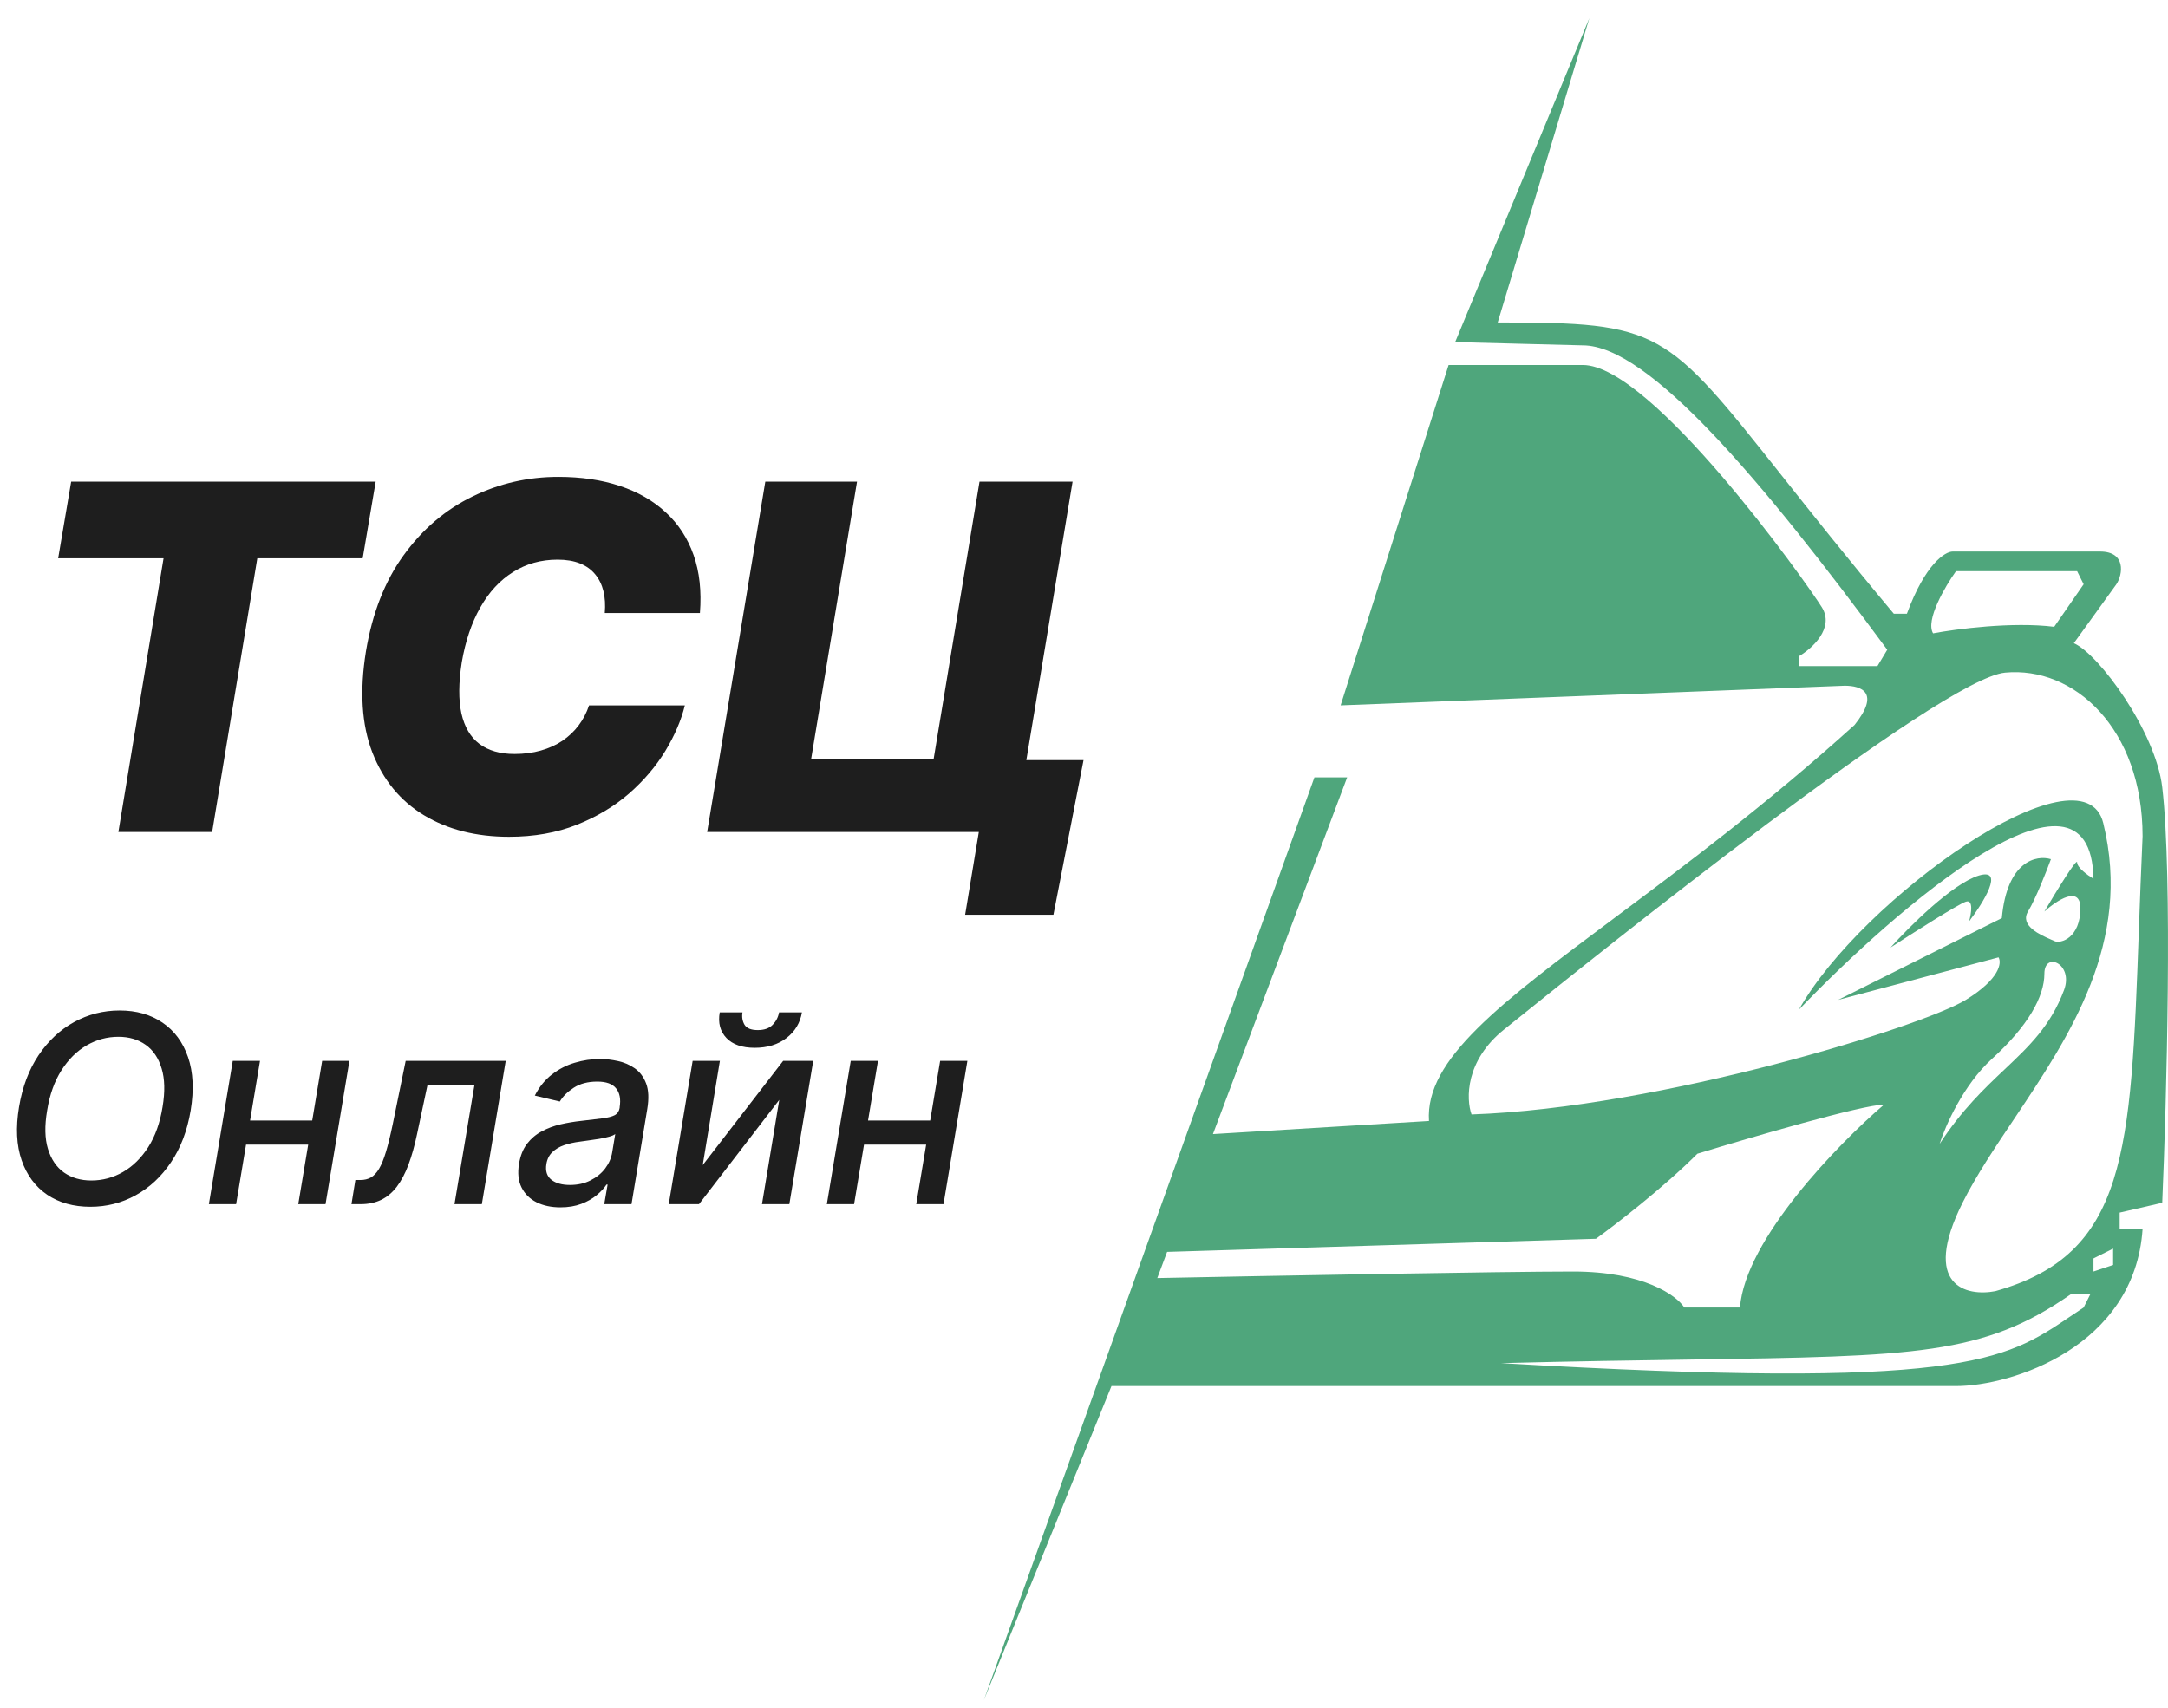
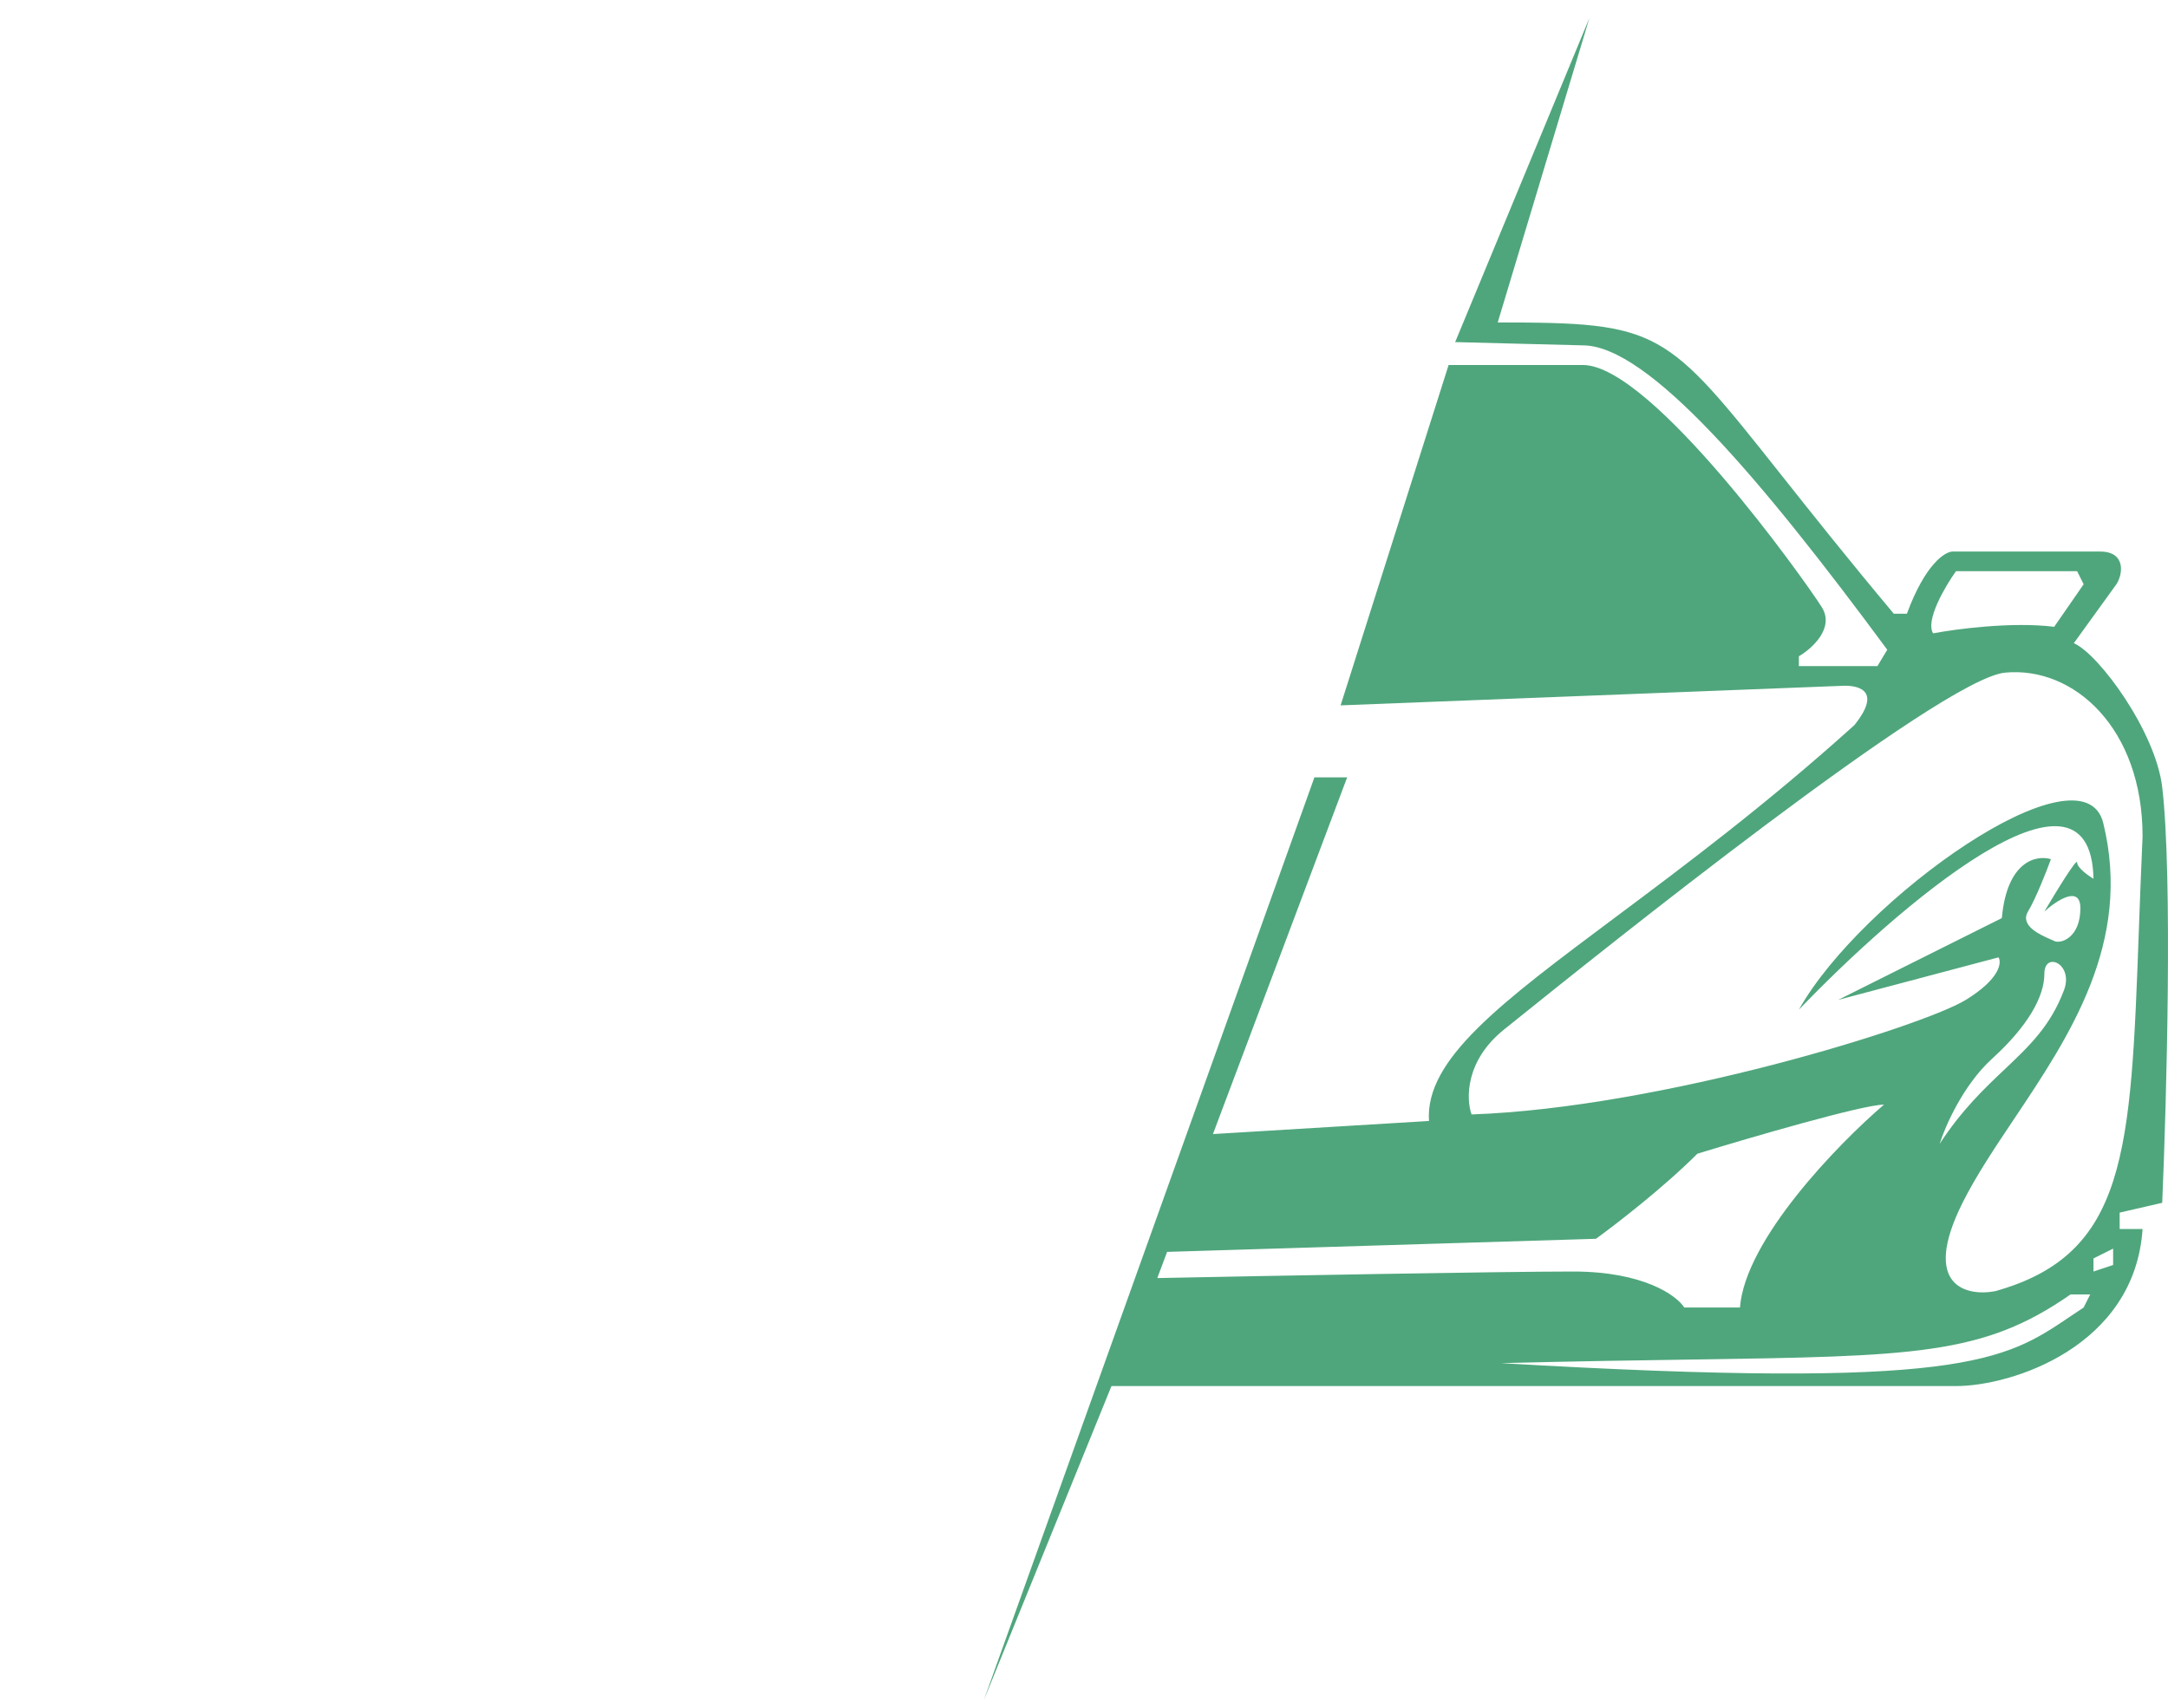
<svg xmlns="http://www.w3.org/2000/svg" width="99" height="78" viewBox="0 0 99 78" fill="none">
-   <path d="M86.329 43.278C87.177 42.331 89.169 40.348 90.365 39.989C91.561 39.631 90.565 41.235 89.917 42.082C90.016 41.733 90.126 41.066 89.767 41.185C89.409 41.305 87.326 42.63 86.329 43.278Z" fill="#4FA67C" />
  <path fill-rule="evenodd" clip-rule="evenodd" d="M66.449 15.625L72.578 0.827L68.392 14.728C75.818 14.728 76.046 15.016 81.38 21.743C82.703 23.412 84.34 25.477 86.479 28.031H87.077C87.914 25.759 88.821 25.191 89.169 25.191H95.896C97.092 25.191 96.942 26.238 96.643 26.686L94.7 29.377C95.846 29.875 98.437 33.413 98.736 35.954C99.214 40.019 98.935 50.303 98.736 54.937L96.793 55.385V56.133H97.839C97.48 61.514 91.86 63.308 89.319 63.308H50.754L44.925 77.657L60.022 35.505H61.517L55.388 51.798L65.254 51.2C65.066 48.392 68.512 45.819 73.756 41.903C76.888 39.564 80.661 36.746 84.685 33.114C85.881 31.619 84.984 31.32 84.237 31.32L61.218 32.217L66.15 16.671H72.279C75.418 16.671 82.443 26.537 83.191 27.733C83.788 28.689 82.742 29.626 82.144 29.975V30.423H85.732L86.18 29.676C80.44 21.903 75.268 15.774 72.279 15.774L66.449 15.625ZM67.197 50.901C66.948 50.204 66.898 48.45 68.691 47.015C68.821 46.911 69.002 46.765 69.229 46.583C72.913 43.622 88.614 31.003 91.561 30.722C94.7 30.423 97.839 33.263 97.839 38.196C97.769 39.737 97.717 41.176 97.668 42.519C97.299 52.636 97.13 57.284 91.113 58.973C89.817 59.222 87.705 58.764 89.618 54.937C90.235 53.703 91.081 52.439 91.966 51.117C94.51 47.315 97.376 43.032 96.045 37.598C95.13 33.861 84.984 41.036 82.144 46.118C86.579 41.484 95.477 33.801 95.597 40.139C95.348 39.989 94.85 39.631 94.85 39.392C94.85 39.152 93.853 40.787 93.355 41.634C93.903 41.135 94.999 40.408 94.999 41.484C94.999 42.83 94.102 43.128 93.803 42.979C93.766 42.96 93.711 42.937 93.646 42.908C93.194 42.712 92.216 42.287 92.607 41.634C92.966 41.036 93.454 39.79 93.654 39.242C93.006 39.043 91.651 39.302 91.412 41.933L83.938 45.669L91.262 43.726C91.412 43.975 91.322 44.713 89.767 45.669C87.824 46.865 75.866 50.602 67.197 50.901ZM91.543 48.84C90.616 49.717 89.586 50.691 88.572 52.246C88.821 51.449 89.648 49.556 90.963 48.36C92.607 46.865 93.355 45.52 93.355 44.474C93.355 43.427 94.7 44.025 94.252 45.221C93.638 46.858 92.665 47.778 91.543 48.84ZM86.031 50.453C83.938 52.246 79.693 56.611 79.454 59.72H76.912C76.564 59.172 75.059 58.076 71.83 58.076C68.602 58.076 57.83 58.275 52.847 58.375L53.295 57.179L72.877 56.581C73.773 55.934 75.956 54.249 77.51 52.695C79.952 51.947 85.074 50.453 86.031 50.453ZM77.191 62.097C87.459 61.946 90.566 61.9 94.551 59.122H95.448L95.148 59.72C94.925 59.866 94.712 60.01 94.505 60.15C91.528 62.16 89.558 63.491 68.542 62.261C71.902 62.175 74.749 62.133 77.191 62.097ZM96.494 57.777L95.597 58.076V57.478L96.494 57.03V57.777ZM93.803 28.629C91.89 28.39 89.319 28.729 88.273 28.928C87.914 28.33 88.821 26.786 89.319 26.088H94.85L95.148 26.686L93.803 28.629Z" fill="#4FA67C" />
-   <path d="M2.656 25.5L3.25 22H17.156L16.562 25.5H11.75L9.688 38H5.406L7.469 25.5H2.656ZM31.961 28H27.617C27.648 27.63 27.628 27.297 27.555 27C27.482 26.703 27.357 26.448 27.18 26.234C27.003 26.016 26.771 25.849 26.484 25.734C26.198 25.62 25.857 25.562 25.461 25.562C24.701 25.562 24.021 25.753 23.422 26.133C22.823 26.508 22.326 27.047 21.93 27.75C21.534 28.448 21.253 29.281 21.086 30.25C20.94 31.188 20.935 31.966 21.07 32.586C21.211 33.206 21.484 33.669 21.891 33.977C22.302 34.284 22.836 34.438 23.492 34.438C23.93 34.438 24.331 34.385 24.695 34.281C25.065 34.177 25.393 34.029 25.68 33.836C25.971 33.638 26.219 33.404 26.422 33.133C26.63 32.857 26.789 32.552 26.898 32.219H31.273C31.107 32.896 30.81 33.589 30.383 34.297C29.956 35 29.404 35.648 28.727 36.242C28.049 36.831 27.253 37.307 26.336 37.672C25.419 38.036 24.388 38.219 23.242 38.219C21.742 38.219 20.448 37.891 19.359 37.234C18.276 36.578 17.49 35.62 17 34.359C16.516 33.099 16.419 31.562 16.711 29.75C17.003 28 17.578 26.534 18.438 25.352C19.297 24.169 20.341 23.279 21.57 22.68C22.799 22.081 24.107 21.781 25.492 21.781C26.539 21.781 27.477 21.919 28.305 22.195C29.138 22.471 29.838 22.875 30.406 23.406C30.979 23.932 31.401 24.581 31.672 25.352C31.943 26.122 32.039 27.005 31.961 28ZM49.478 34.719L48.103 41.781H44.072L44.697 38H43.572L44.135 34.719H49.478ZM32.291 38L34.947 22H39.135L37.041 34.656H42.635L44.728 22H48.978L46.322 38H32.291Z" fill="#1E1E1E" />
-   <path d="M8.706 50.722C8.553 51.639 8.254 52.426 7.811 53.082C7.371 53.739 6.831 54.243 6.192 54.595C5.555 54.945 4.868 55.119 4.129 55.119C3.359 55.119 2.702 54.936 2.156 54.57C1.614 54.2 1.224 53.676 0.989 52.997C0.753 52.315 0.713 51.503 0.869 50.56C1.023 49.642 1.32 48.855 1.76 48.199C2.203 47.54 2.744 47.034 3.384 46.682C4.026 46.33 4.719 46.153 5.463 46.153C6.227 46.153 6.879 46.338 7.419 46.707C7.962 47.074 8.351 47.599 8.587 48.284C8.822 48.966 8.862 49.778 8.706 50.722ZM7.423 50.56C7.54 49.864 7.526 49.278 7.381 48.804C7.239 48.327 6.996 47.966 6.652 47.722C6.308 47.477 5.893 47.355 5.408 47.355C4.891 47.355 4.406 47.486 3.955 47.747C3.506 48.008 3.122 48.389 2.804 48.889C2.486 49.389 2.268 50 2.152 50.722C2.033 51.418 2.045 52.003 2.19 52.477C2.335 52.952 2.58 53.311 2.923 53.555C3.27 53.797 3.686 53.918 4.172 53.918C4.686 53.918 5.168 53.788 5.616 53.53C6.068 53.269 6.453 52.889 6.771 52.392C7.089 51.892 7.307 51.281 7.423 50.56ZM14.605 51.178L14.426 52.281H10.876L11.055 51.178H14.605ZM11.873 48.455L10.782 55H9.538L10.629 48.455H11.873ZM15.956 48.455L14.865 55H13.62L14.711 48.455H15.956ZM16.049 55L16.228 53.896H16.459C16.64 53.896 16.799 53.858 16.936 53.781C17.075 53.702 17.2 53.568 17.311 53.381C17.422 53.193 17.527 52.935 17.626 52.605C17.726 52.273 17.828 51.855 17.933 51.352L18.525 48.455H23.093L22.003 55H20.754L21.666 49.554H19.522L19.049 51.778C18.936 52.318 18.804 52.79 18.653 53.193C18.503 53.597 18.325 53.933 18.12 54.203C17.916 54.47 17.677 54.67 17.404 54.804C17.132 54.935 16.816 55 16.459 55H16.049ZM25.59 55.145C25.175 55.145 24.812 55.068 24.503 54.915C24.193 54.758 23.965 54.533 23.817 54.237C23.669 53.942 23.631 53.58 23.702 53.151C23.764 52.781 23.886 52.477 24.068 52.239C24.253 52 24.477 51.811 24.741 51.672C25.006 51.53 25.293 51.423 25.602 51.352C25.912 51.281 26.224 51.229 26.54 51.195C26.938 51.149 27.26 51.111 27.507 51.08C27.757 51.048 27.945 51 28.07 50.935C28.195 50.867 28.27 50.756 28.296 50.602V50.572C28.355 50.203 28.301 49.916 28.134 49.712C27.969 49.504 27.682 49.401 27.273 49.401C26.847 49.401 26.489 49.494 26.199 49.682C25.912 49.869 25.7 50.08 25.564 50.312L24.422 50.04C24.626 49.642 24.886 49.321 25.202 49.077C25.52 48.83 25.868 48.651 26.246 48.54C26.624 48.426 27.01 48.369 27.405 48.369C27.666 48.369 27.938 48.401 28.219 48.463C28.5 48.523 28.756 48.633 28.986 48.795C29.219 48.957 29.392 49.189 29.506 49.49C29.619 49.788 29.636 50.176 29.557 50.653L28.837 55H27.592L27.746 54.105H27.695C27.587 54.27 27.436 54.432 27.243 54.591C27.053 54.75 26.82 54.882 26.544 54.987C26.268 55.092 25.95 55.145 25.59 55.145ZM26.024 54.122C26.379 54.122 26.693 54.053 26.966 53.913C27.241 53.774 27.465 53.592 27.635 53.368C27.805 53.141 27.912 52.898 27.954 52.639L28.095 51.795C28.041 51.841 27.946 51.882 27.81 51.919C27.676 51.956 27.526 51.989 27.358 52.017C27.19 52.045 27.026 52.07 26.864 52.09C26.704 52.109 26.572 52.128 26.467 52.145C26.217 52.176 25.983 52.229 25.764 52.303C25.548 52.376 25.368 52.483 25.223 52.622C25.078 52.758 24.987 52.94 24.95 53.168C24.899 53.483 24.974 53.722 25.176 53.883C25.381 54.043 25.663 54.122 26.024 54.122ZM32.089 53.215L35.762 48.455H37.135L36.044 55H34.795L35.584 50.236L31.919 55H30.538L31.629 48.455H32.873L32.089 53.215ZM35.575 46.239H36.619C36.539 46.719 36.305 47.109 35.916 47.41C35.527 47.709 35.042 47.858 34.463 47.858C33.889 47.858 33.459 47.709 33.172 47.41C32.885 47.109 32.782 46.719 32.865 46.239H33.904C33.87 46.452 33.902 46.641 33.998 46.805C34.098 46.967 34.299 47.048 34.603 47.048C34.902 47.048 35.129 46.967 35.285 46.805C35.441 46.644 35.538 46.455 35.575 46.239ZM42.824 51.178L42.645 52.281H39.095L39.274 51.178H42.824ZM40.092 48.455L39.001 55H37.757L38.848 48.455H40.092ZM44.174 48.455L43.084 55H41.839L42.93 48.455H44.174Z" fill="#1E1E1E" />
</svg>